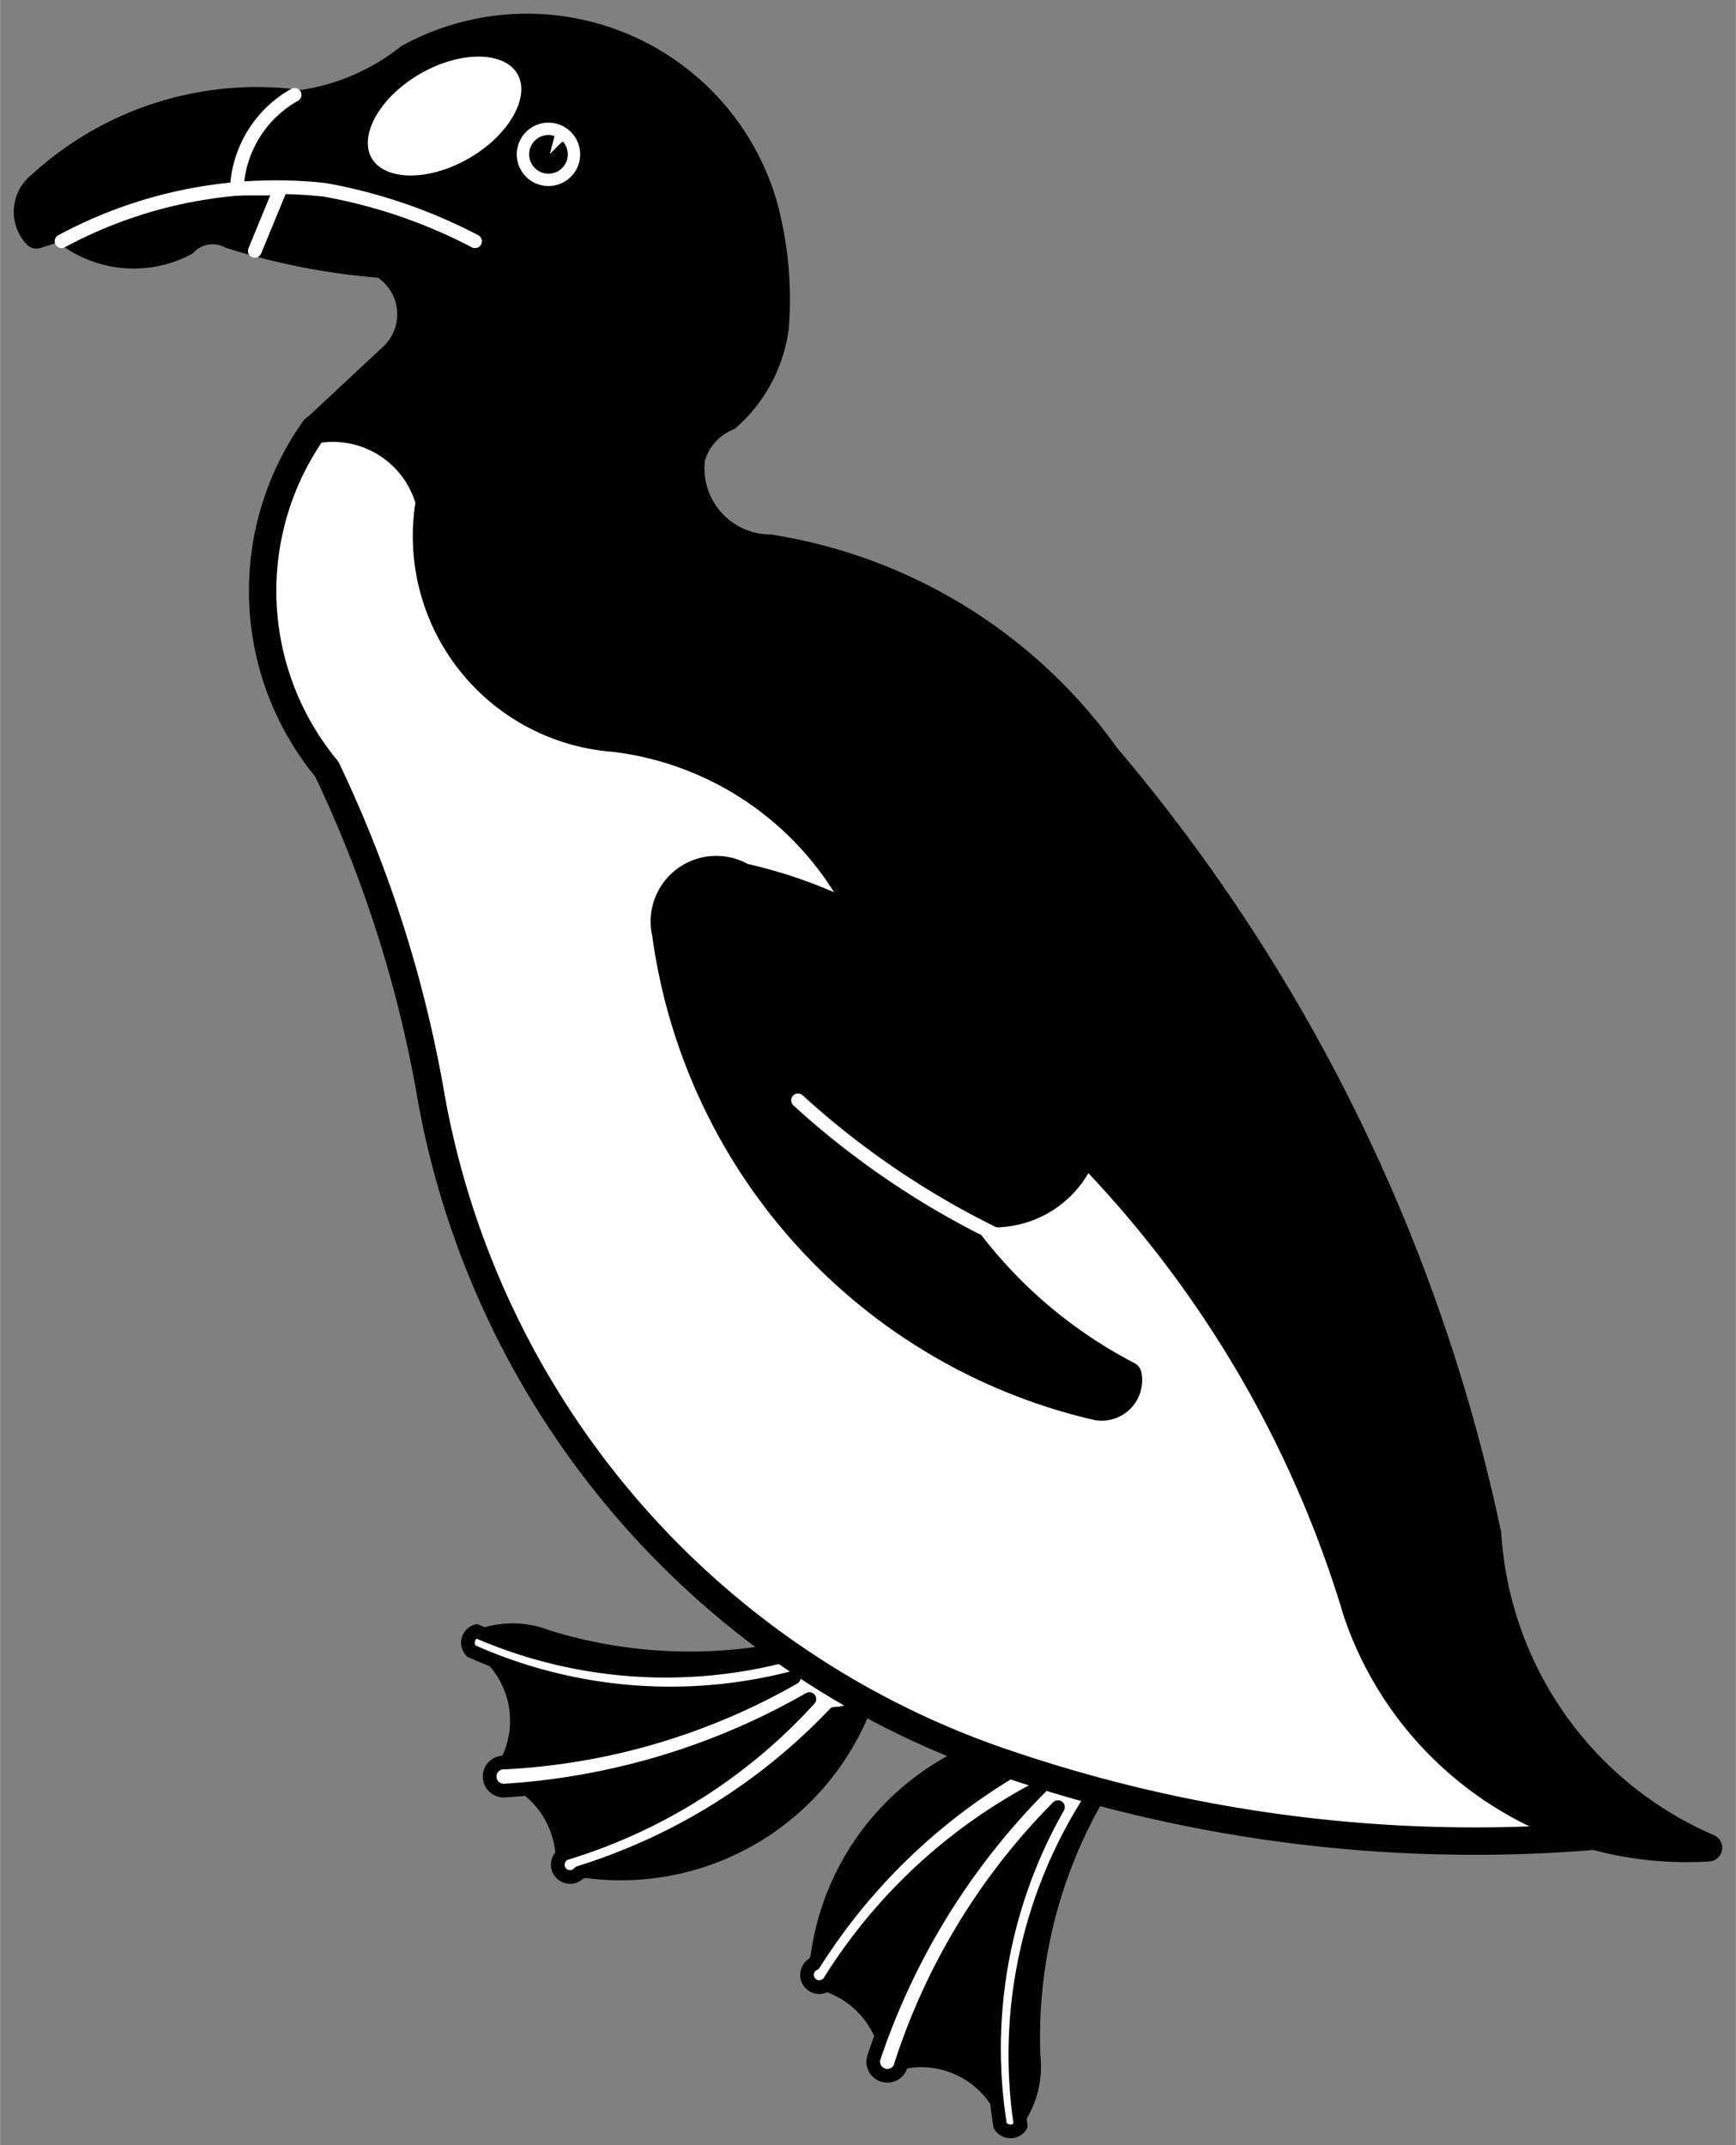
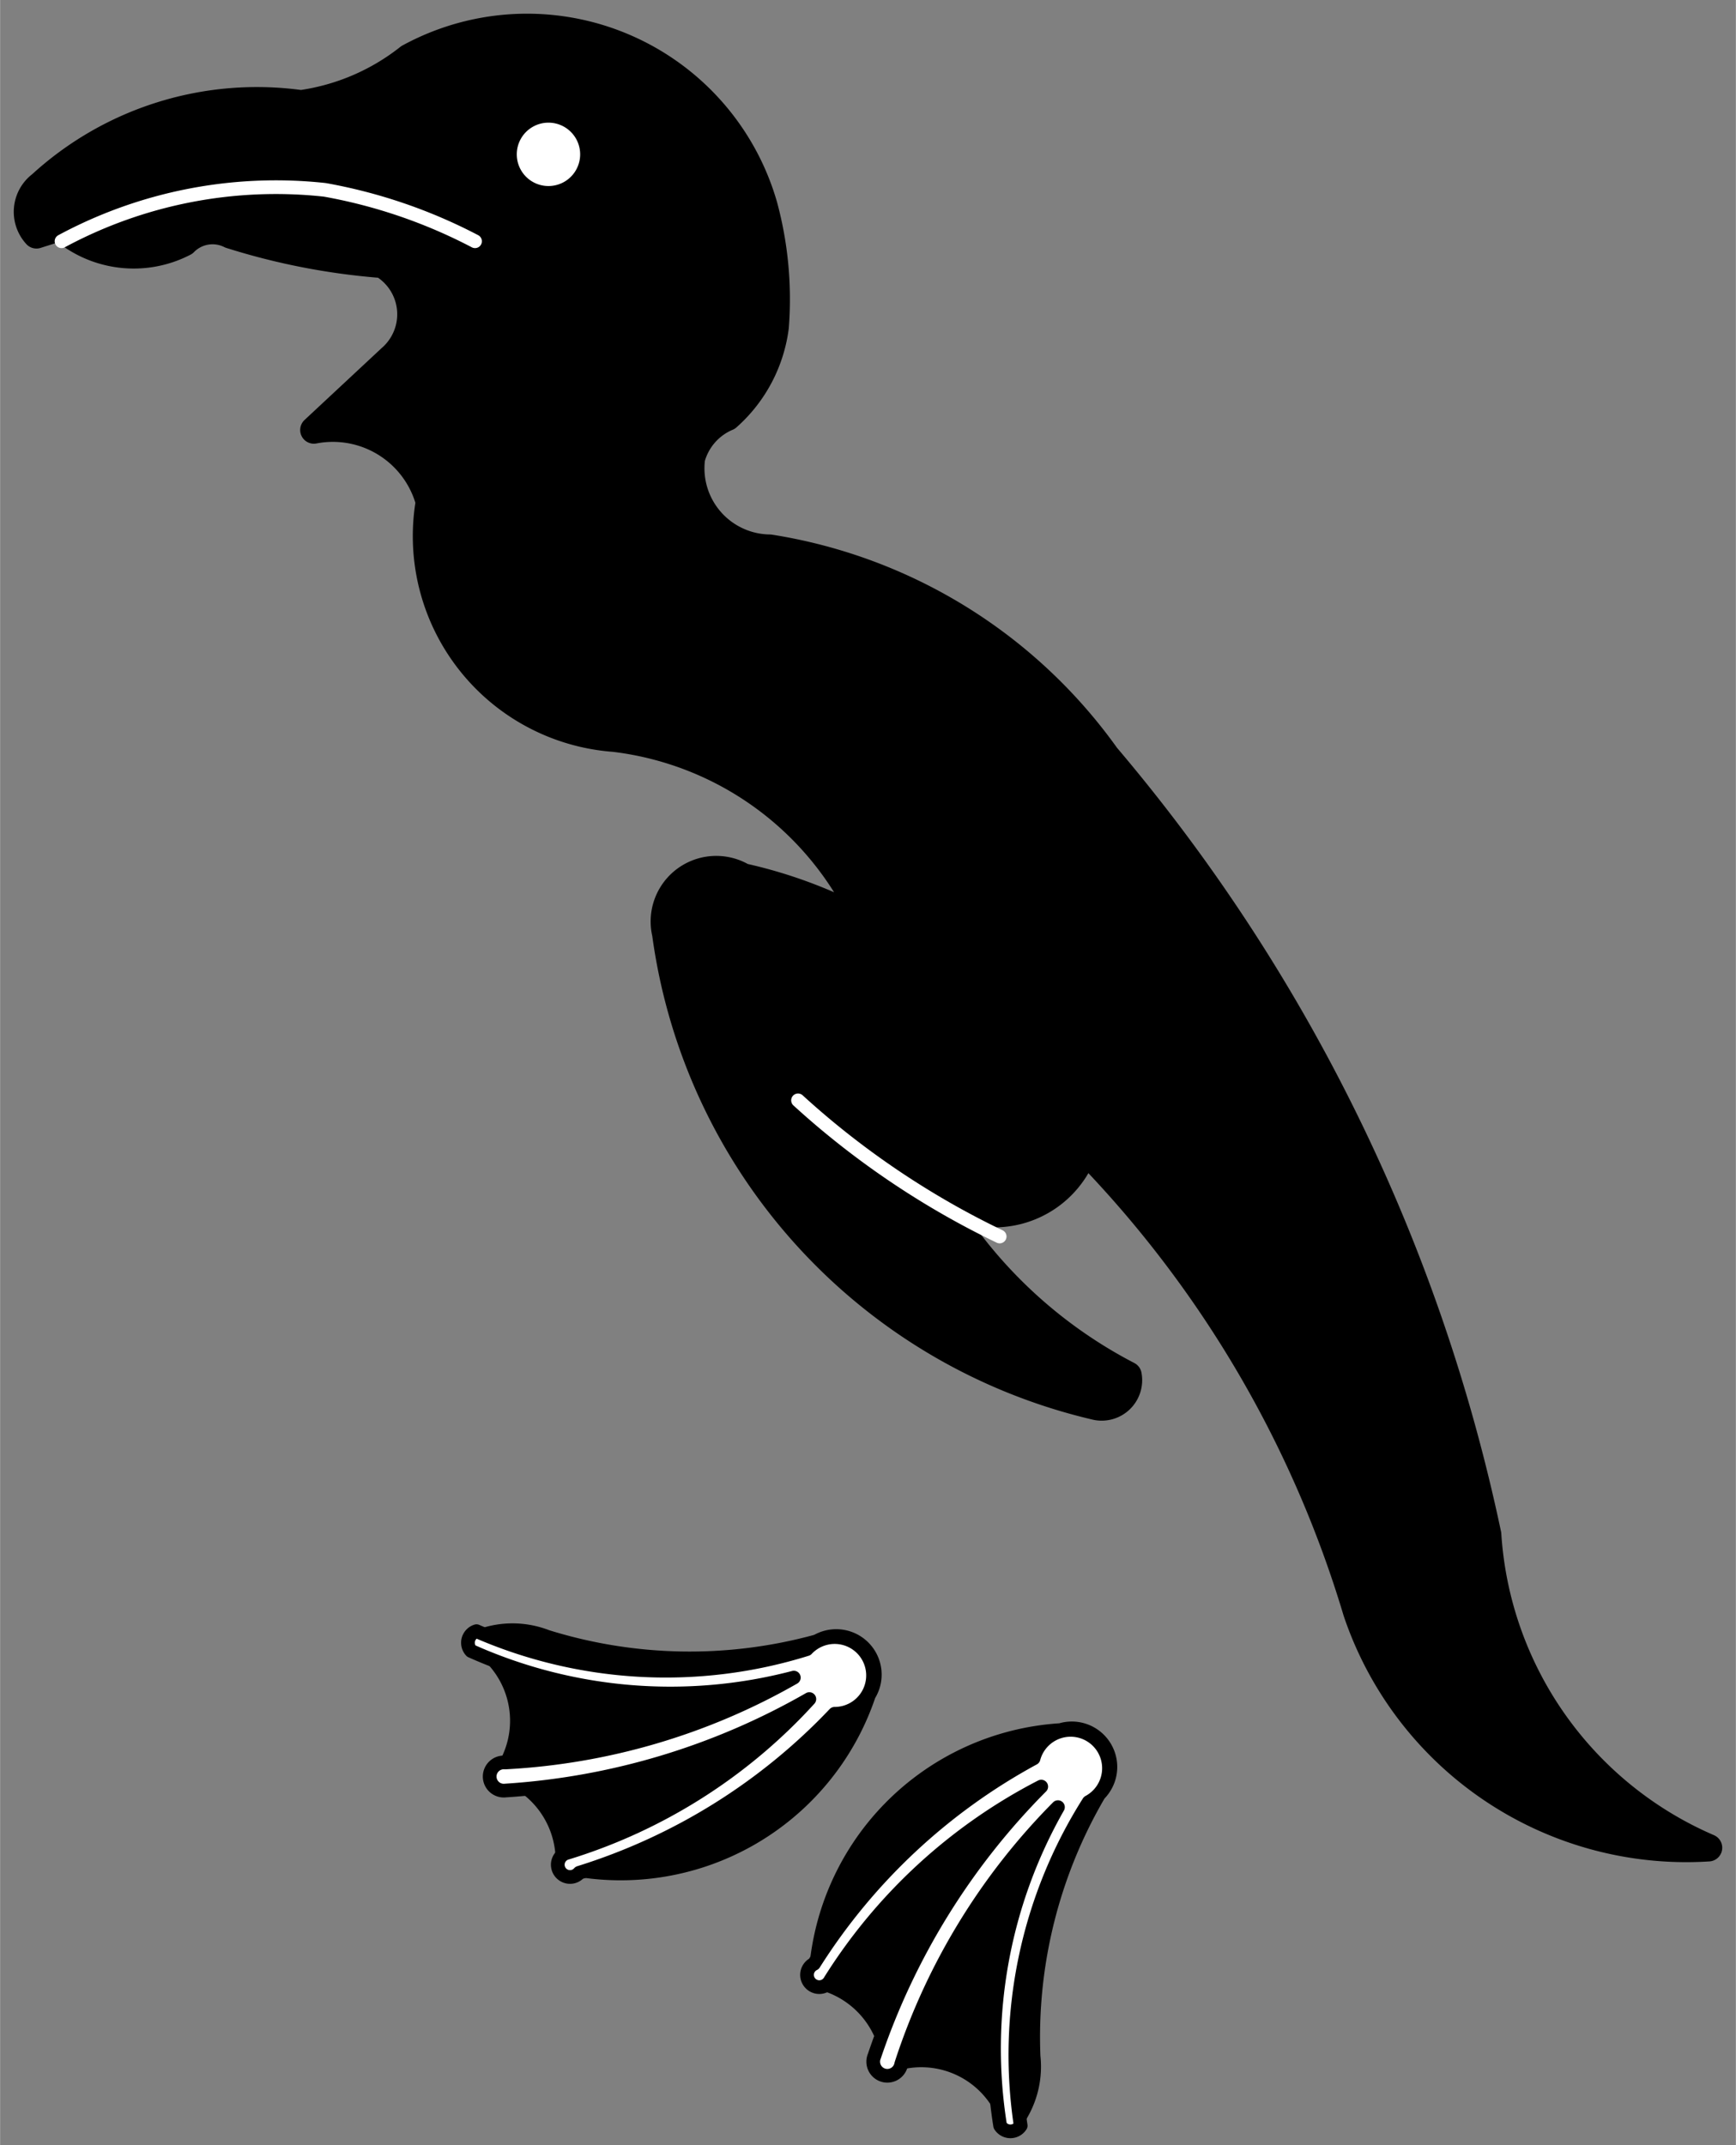
<svg xmlns="http://www.w3.org/2000/svg" xmlns:ns1="http://schemas.microsoft.com/visio/2003/SVGExtensions/" width="2.64in" height="3.262in" viewBox="0 0 190.077 234.888" xml:space="preserve" color-interpolation-filters="sRGB" class="st7">
  <rect x="0" y="0" width="190.077" height="234.888" fill="#808080" stroke="none" />
  <title>Great Auk</title>
  <ns1:documentProperties ns1:langID="1033" ns1:viewMarkup="false" />
  <style type="text/css">
	
		.st1 {fill:#000000;stroke:#000000;stroke-linecap:round;stroke-linejoin:round;stroke-width:1.5}
		.st2 {fill:#ffffff;stroke:#000000;stroke-linecap:round;stroke-linejoin:round;stroke-width:1.5}
		.st3 {fill:#ffffff;stroke:#000000;stroke-linecap:round;stroke-linejoin:round;stroke-width:3}
		.st4 {fill:#000000;stroke:#000000;stroke-linecap:round;stroke-linejoin:round;stroke-width:3}
		.st5 {stroke:#ffffff;stroke-linecap:round;stroke-linejoin:round;stroke-width:1.5}
		.st6 {fill:#000000;stroke:#000000;stroke-linecap:round;stroke-linejoin:round;stroke-width:0.24}
		.st7 {fill:none;fill-rule:evenodd;font-size:12px;overflow:visible;stroke-linecap:square;stroke-miterlimit:3}
	
	</style>
  <g ns1:mID="0" ns1:index="1" ns1:groupContext="foregroundPage">
    <title>Page-1</title>
    <ns1:pageProperties ns1:drawingScale="1" ns1:pageScale="1" ns1:drawingUnits="19" ns1:shadowOffsetX="9" ns1:shadowOffsetY="-9" />
    <g id="group1-1" transform="translate(3,-1.5)" ns1:mID="1" ns1:groupContext="group">
      <title>Sheet.1</title>
      <g id="group14-2" transform="translate(85.359,-2.84217E-014)" ns1:mID="14" ns1:groupContext="group">
        <title>Sheet.14</title>
        <g id="shape13-3" ns1:mID="13" ns1:groupContext="shape" transform="translate(0.901,-0.059)">
          <title>Sheet.13</title>
          <path d="M26.86 191.01 A28.672 28.672 -180 0 0 0 218.58 A9.924 9.924 0 0 1 8.02 227.86 A9.849 9.849 0          0 1 21.23 234.89 A10.38 10.38 -180 0 0 23.91 226.73 A52.575 52.575 0 0 1 31.08 198.04 A4.224          4.224 -180 0 0 26.86 191.01 Z" class="st1" />
        </g>
        <g id="shape12-5" ns1:mID="12" ns1:groupContext="shape">
          <title>Sheet.12</title>
          <path d="M24.81 194.05 A65.206 65.206 -180 0 0 0.76 216.55 A1.342 1.342 -180 1 0 2.45 218.52 A59.461 59.461          0 0 1 25.65 197.14 A76.663 76.663 -180 0 0 7.37 226.67 A1.545 1.545 -180 1 0 10.32 227.52          A71.103 71.103 0 0 1 27.48 199.39 A53.414 53.414 -180 0 0 21.15 234.27 A1.329 1.329 -180          0 0 23.4 234.27 A51.765 51.765 0 0 1 30.85 198.83 A4.199 4.199 -180 1 0 24.81 194.05 Z" class="st2" />
        </g>
      </g>
      <g id="group15-7" transform="translate(269.399,263.355) rotate(-75) scale(1,-1)" ns1:mID="15" ns1:groupContext="group">
        <title>Sheet.15</title>
        <g id="shape16-8" ns1:mID="16" ns1:groupContext="shape" transform="translate(0.901,-0.059)">
          <title>Sheet.16</title>
          <path d="M26.86 191.01 A28.672 28.672 -180 0 0 0 218.58 A9.924 9.924 0 0 1 8.02 227.86 A9.849 9.849 0          0 1 21.23 234.89 A10.38 10.38 -180 0 0 23.91 226.73 A52.575 52.575 0 0 1 31.08 198.04 A4.224          4.224 -180 0 0 26.86 191.01 Z" class="st1" />
        </g>
        <g id="shape17-10" ns1:mID="17" ns1:groupContext="shape">
          <title>Sheet.17</title>
          <path d="M24.81 194.05 A65.206 65.206 -180 0 0 0.76 216.55 A1.342 1.342 -180 1 0 2.45 218.52 A59.461 59.461          0 0 1 25.65 197.14 A76.663 76.663 -180 0 0 7.37 226.67 A1.545 1.545 -180 1 0 10.32 227.52          A71.103 71.103 0 0 1 27.48 199.39 A53.414 53.414 -180 0 0 21.15 234.27 A1.329 1.329 -180          0 0 23.4 234.27 A51.765 51.765 0 0 1 30.85 198.83 A4.199 4.199 -180 1 0 24.81 194.05 Z" class="st2" />
        </g>
      </g>
      <g id="shape11-12" ns1:mID="11" ns1:groupContext="shape" transform="translate(25.747,-31.779)">
        <title>Sheet.11</title>
-         <path d="M5.68 80.23 A30.605 30.605 -93.51 0 0 7.02 117.49 A137.219 137.219 0 0 1 18.27 152.37 A94.627 94.627         -180 0 0 82.11 226.62 A159.064 159.064 -180 0 0 150.17 233.93 A51.423 51.423 0 0 1 128.52 195.12 A126.355         126.355 -180 0 0 37.67 98.37 A25.81 25.81 -180 0 0 5.68 80.23 Z" class="st3" />
      </g>
      <g id="shape2-14" ns1:mID="2" ns1:groupContext="shape" transform="translate(7.99361E-014,-30.973)">
        <title>Sheet.2</title>
        <path d="M29.95 43.84 A24.557 24.557 -180 0 0 41.76 38.78 A26.977 26.977 0 0 1 80.63 55 A39.203 39.203 0 0         1 81.87 68.28 A15.879 15.879 0 0 1 76.64 78.15 A6.827 6.827 -180 0 0 72.7 82.65 A8.745 8.745         -180 0 0 81.28 92.5 A55.97 55.97 0 0 1 118.12 115.28 A193.433 193.433 0 0 1 159.89 200.5 A40.16         40.16 -180 0 0 184.08 234.81 A38.089 38.089 0 0 1 145.55 208.94 A122.766 122.766 -180 0 0 115.73         158.31 A10.435 10.435 0 0 1 99.7 163.37 A51.915 51.915 -180 0 0 120.51 183.06 A2.933 2.933 0         0 1 116.86 186.44 A61.694 61.694 0 0 1 69.89 134.69 A5.682 5.682 0 0 1 78.33 128.5 A51.689 51.689         0 0 1 91.83 133.56 A34.789 34.789 -180 0 0 64.26 113.31 A22.188 22.188 0 0 1 44.01 87.44 A10.952         10.952 -180 0 0 31.36 79.56 L39.8 71.69 A6.367 6.367 -180 0 0 38.88 61.42 A74.004 74.004 0 0         1 22.22 58.19 A4.343 4.343 -180 0 0 17.16 59.03 A11.982 11.982 0 0 1 3.66 57.34 L0.98 58.19 A3.717         3.717 0 0 1 1.48 52.7 A34.998 34.998 0 0 1 29.95 43.84 Z" class="st4" />
      </g>
      <g id="group10-16" transform="translate(3.726,-97.987)" ns1:mID="10" ns1:groupContext="group">
        <title>Sheet.10</title>
        <g id="shape3-17" ns1:mID="3" ns1:groupContext="shape" transform="translate(-81.02,-80.854) rotate(-30)">
          <title>Ellipse.169</title>
          <ns1:userDefs>
            <ns1:ud ns1:nameU="visVersion" ns1:val="VT0(14):26" />
          </ns1:userDefs>
-           <path d="M0 228.79 A9.967 6.094 0 1 1 19.93 228.79 A9.967 6.094 0 0 1 0 228.79 Z" class="st2" />
        </g>
        <g id="shape4-19" ns1:mID="4" ns1:groupContext="shape" transform="translate(-28.708,429.561) rotate(-145.974)">
          <title>Sheet.4</title>
          <path d="M-0 234.89 A61.89 41.532 0 0 1 26.64 234.89" class="st5" />
        </g>
        <g id="shape5-22" ns1:mID="5" ns1:groupContext="shape" transform="translate(0,-108.984)">
          <title>Sheet.5</title>
          <path d="M-0 234.89 A49.478 49.478 175.71 0 1 28.83 229.26 A57.099 57.099 0 0 1 45.28 234.89" class="st5" />
        </g>
        <g id="group7-25" transform="translate(49.102,-114.281)" ns1:mID="7" ns1:groupContext="group">
          <title>Sheet.7</title>
          <g id="shape6-26" ns1:mID="6" ns1:groupContext="shape">
            <title>Circle.109</title>
            <ns1:userDefs>
              <ns1:ud ns1:nameU="visVersion" ns1:val="VT0(14):26" />
            </ns1:userDefs>
            <path d="M0 230.67 A4.22 4.22 0 1 1 8.44 230.67 A4.22 4.22 0 0 1 -0 230.67 Z" class="st2" />
          </g>
          <g id="shape9-28" ns1:mID="9" ns1:groupContext="shape" transform="translate(2.227,-2.227)">
            <title>Sheet.9</title>
-             <path d="M3.54 231.64 L1.91 233.26 L2.52 230.97 A1.993 1.993 -180 0 0 -0 232.9 A1.993 1.993 -180           1 0 3.99 232.9 A1.993 1.993 -180 0 0 3.54 231.64 Z" class="st6" />
          </g>
        </g>
        <g id="shape8-30" ns1:mID="8" ns1:groupContext="shape" transform="translate(19.195,-107.93)">
          <title>Sheet.8</title>
-           <path d="M6.33 217.8 A12.436 12.436 -90.08 0 0 0 228.07 L4.78 228.07 L1.97 234.89" class="st5" />
        </g>
      </g>
    </g>
  </g>
</svg>